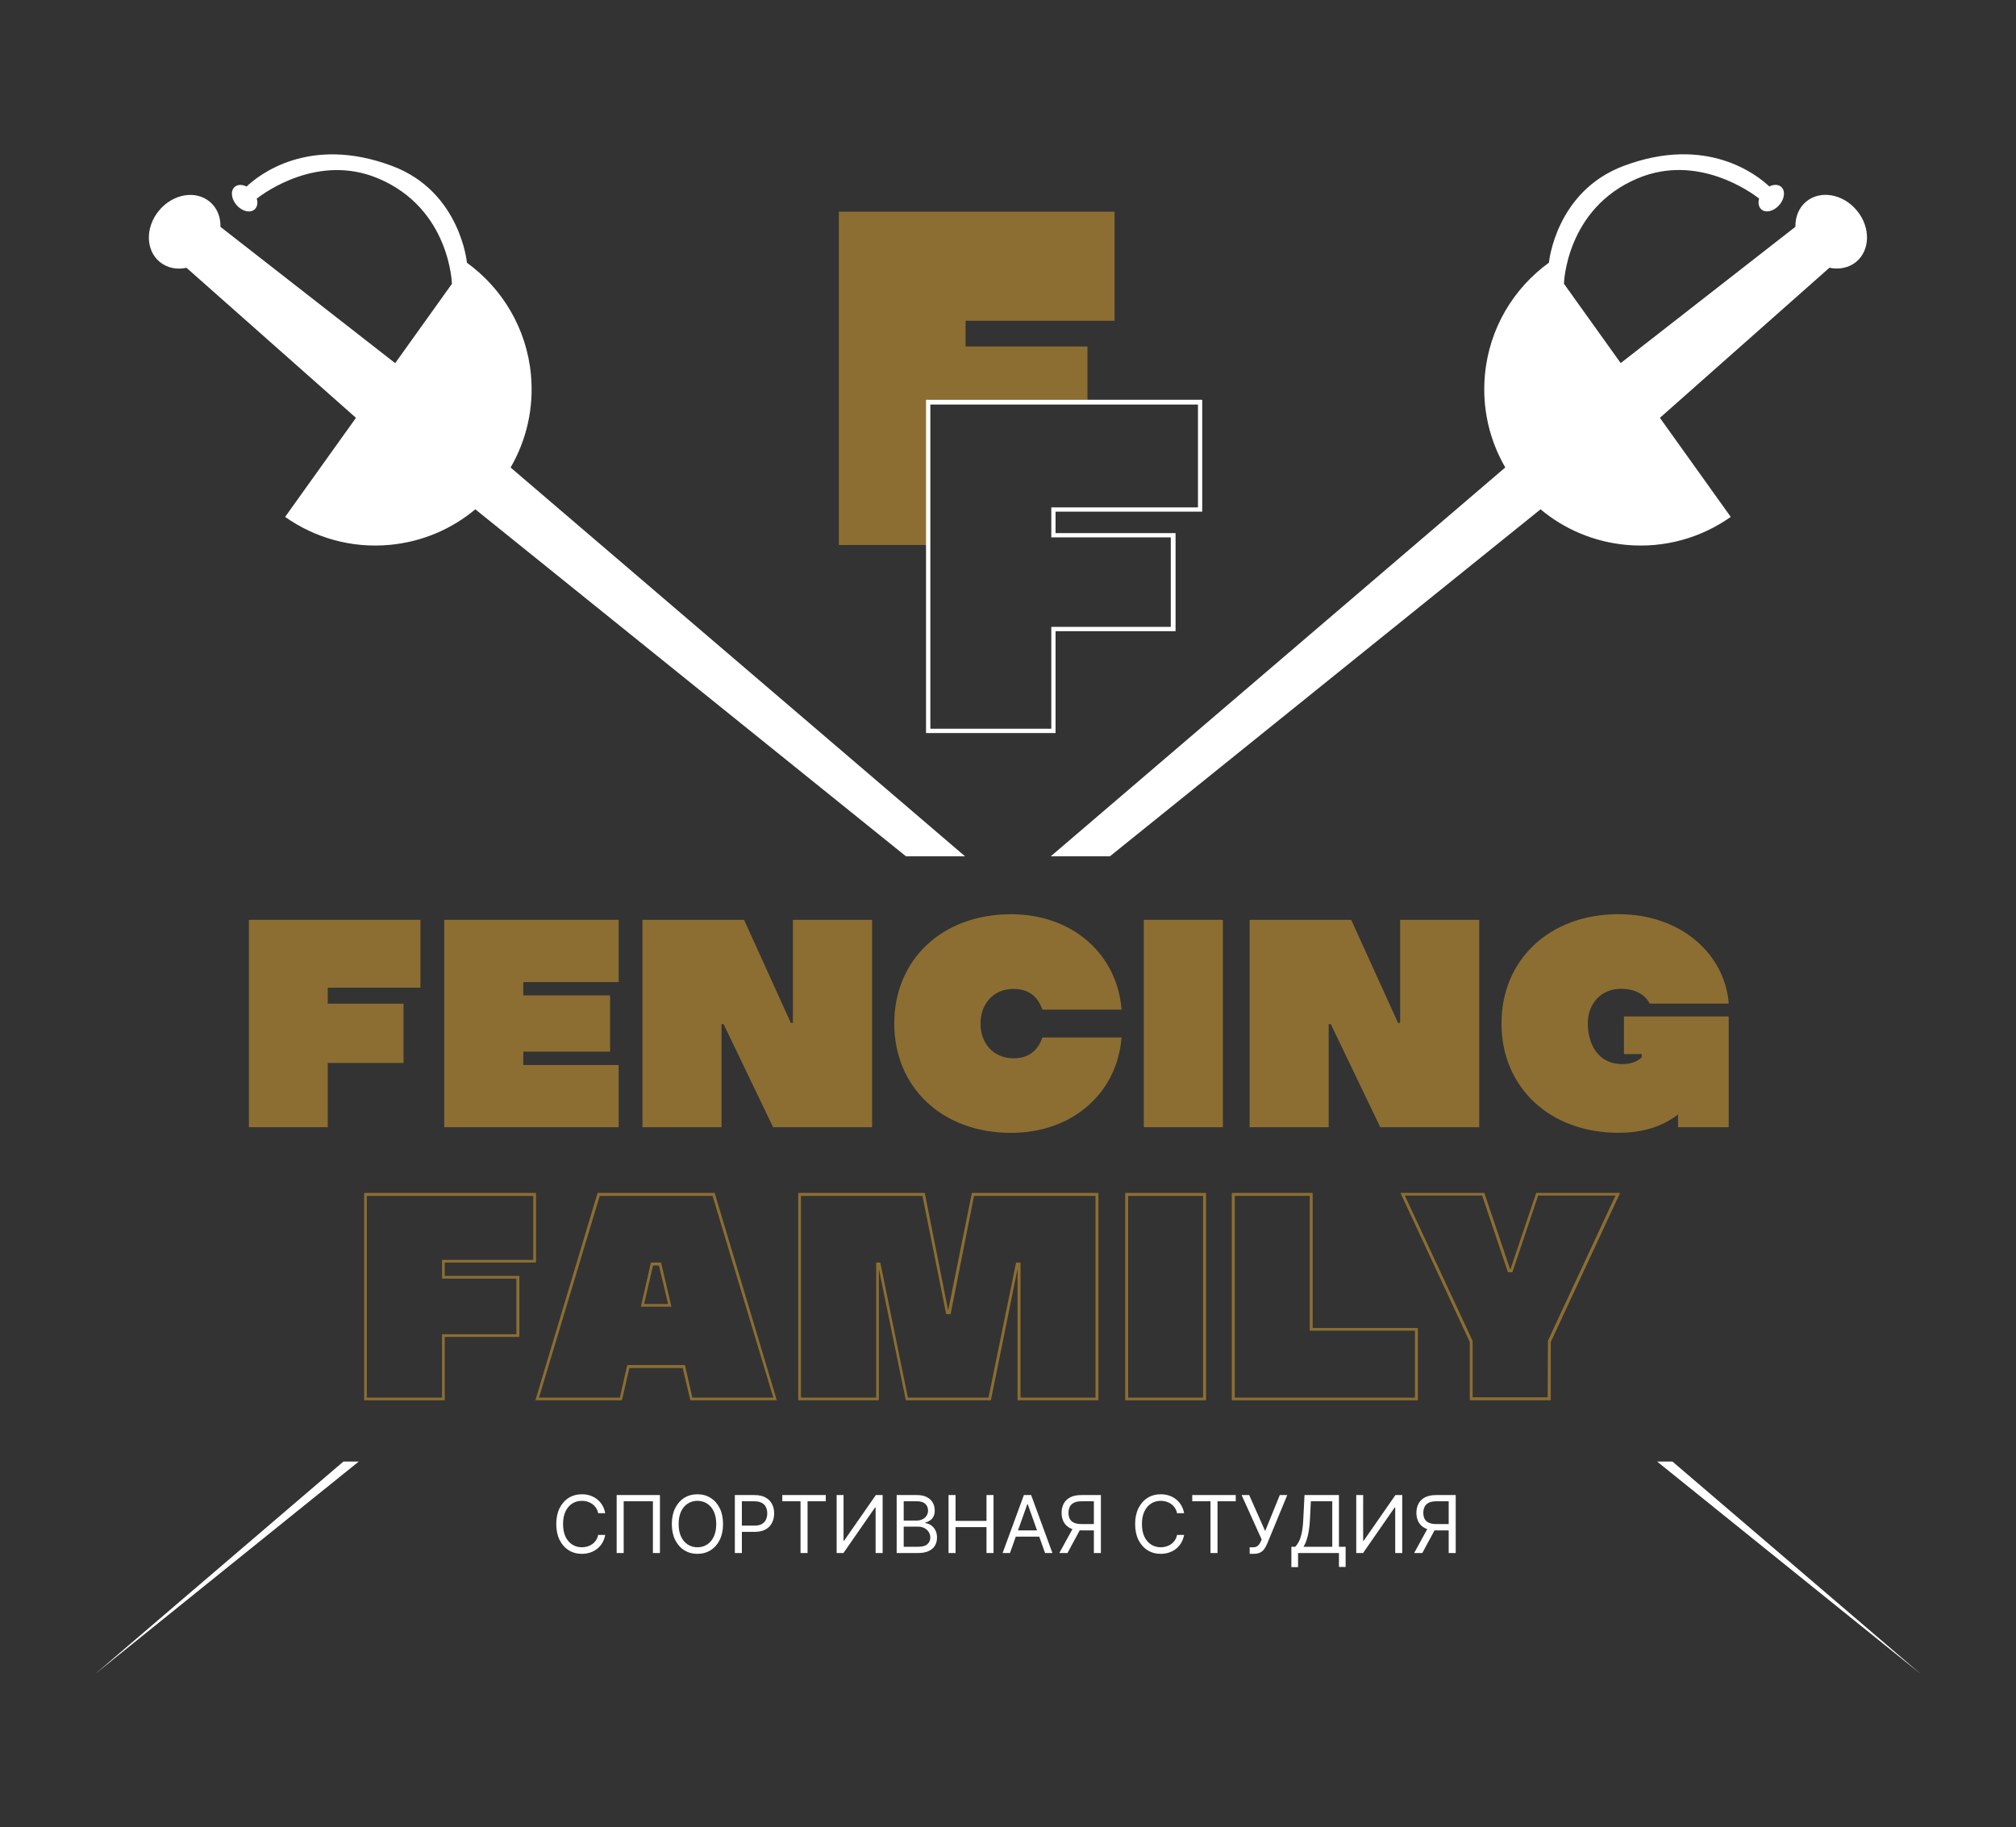
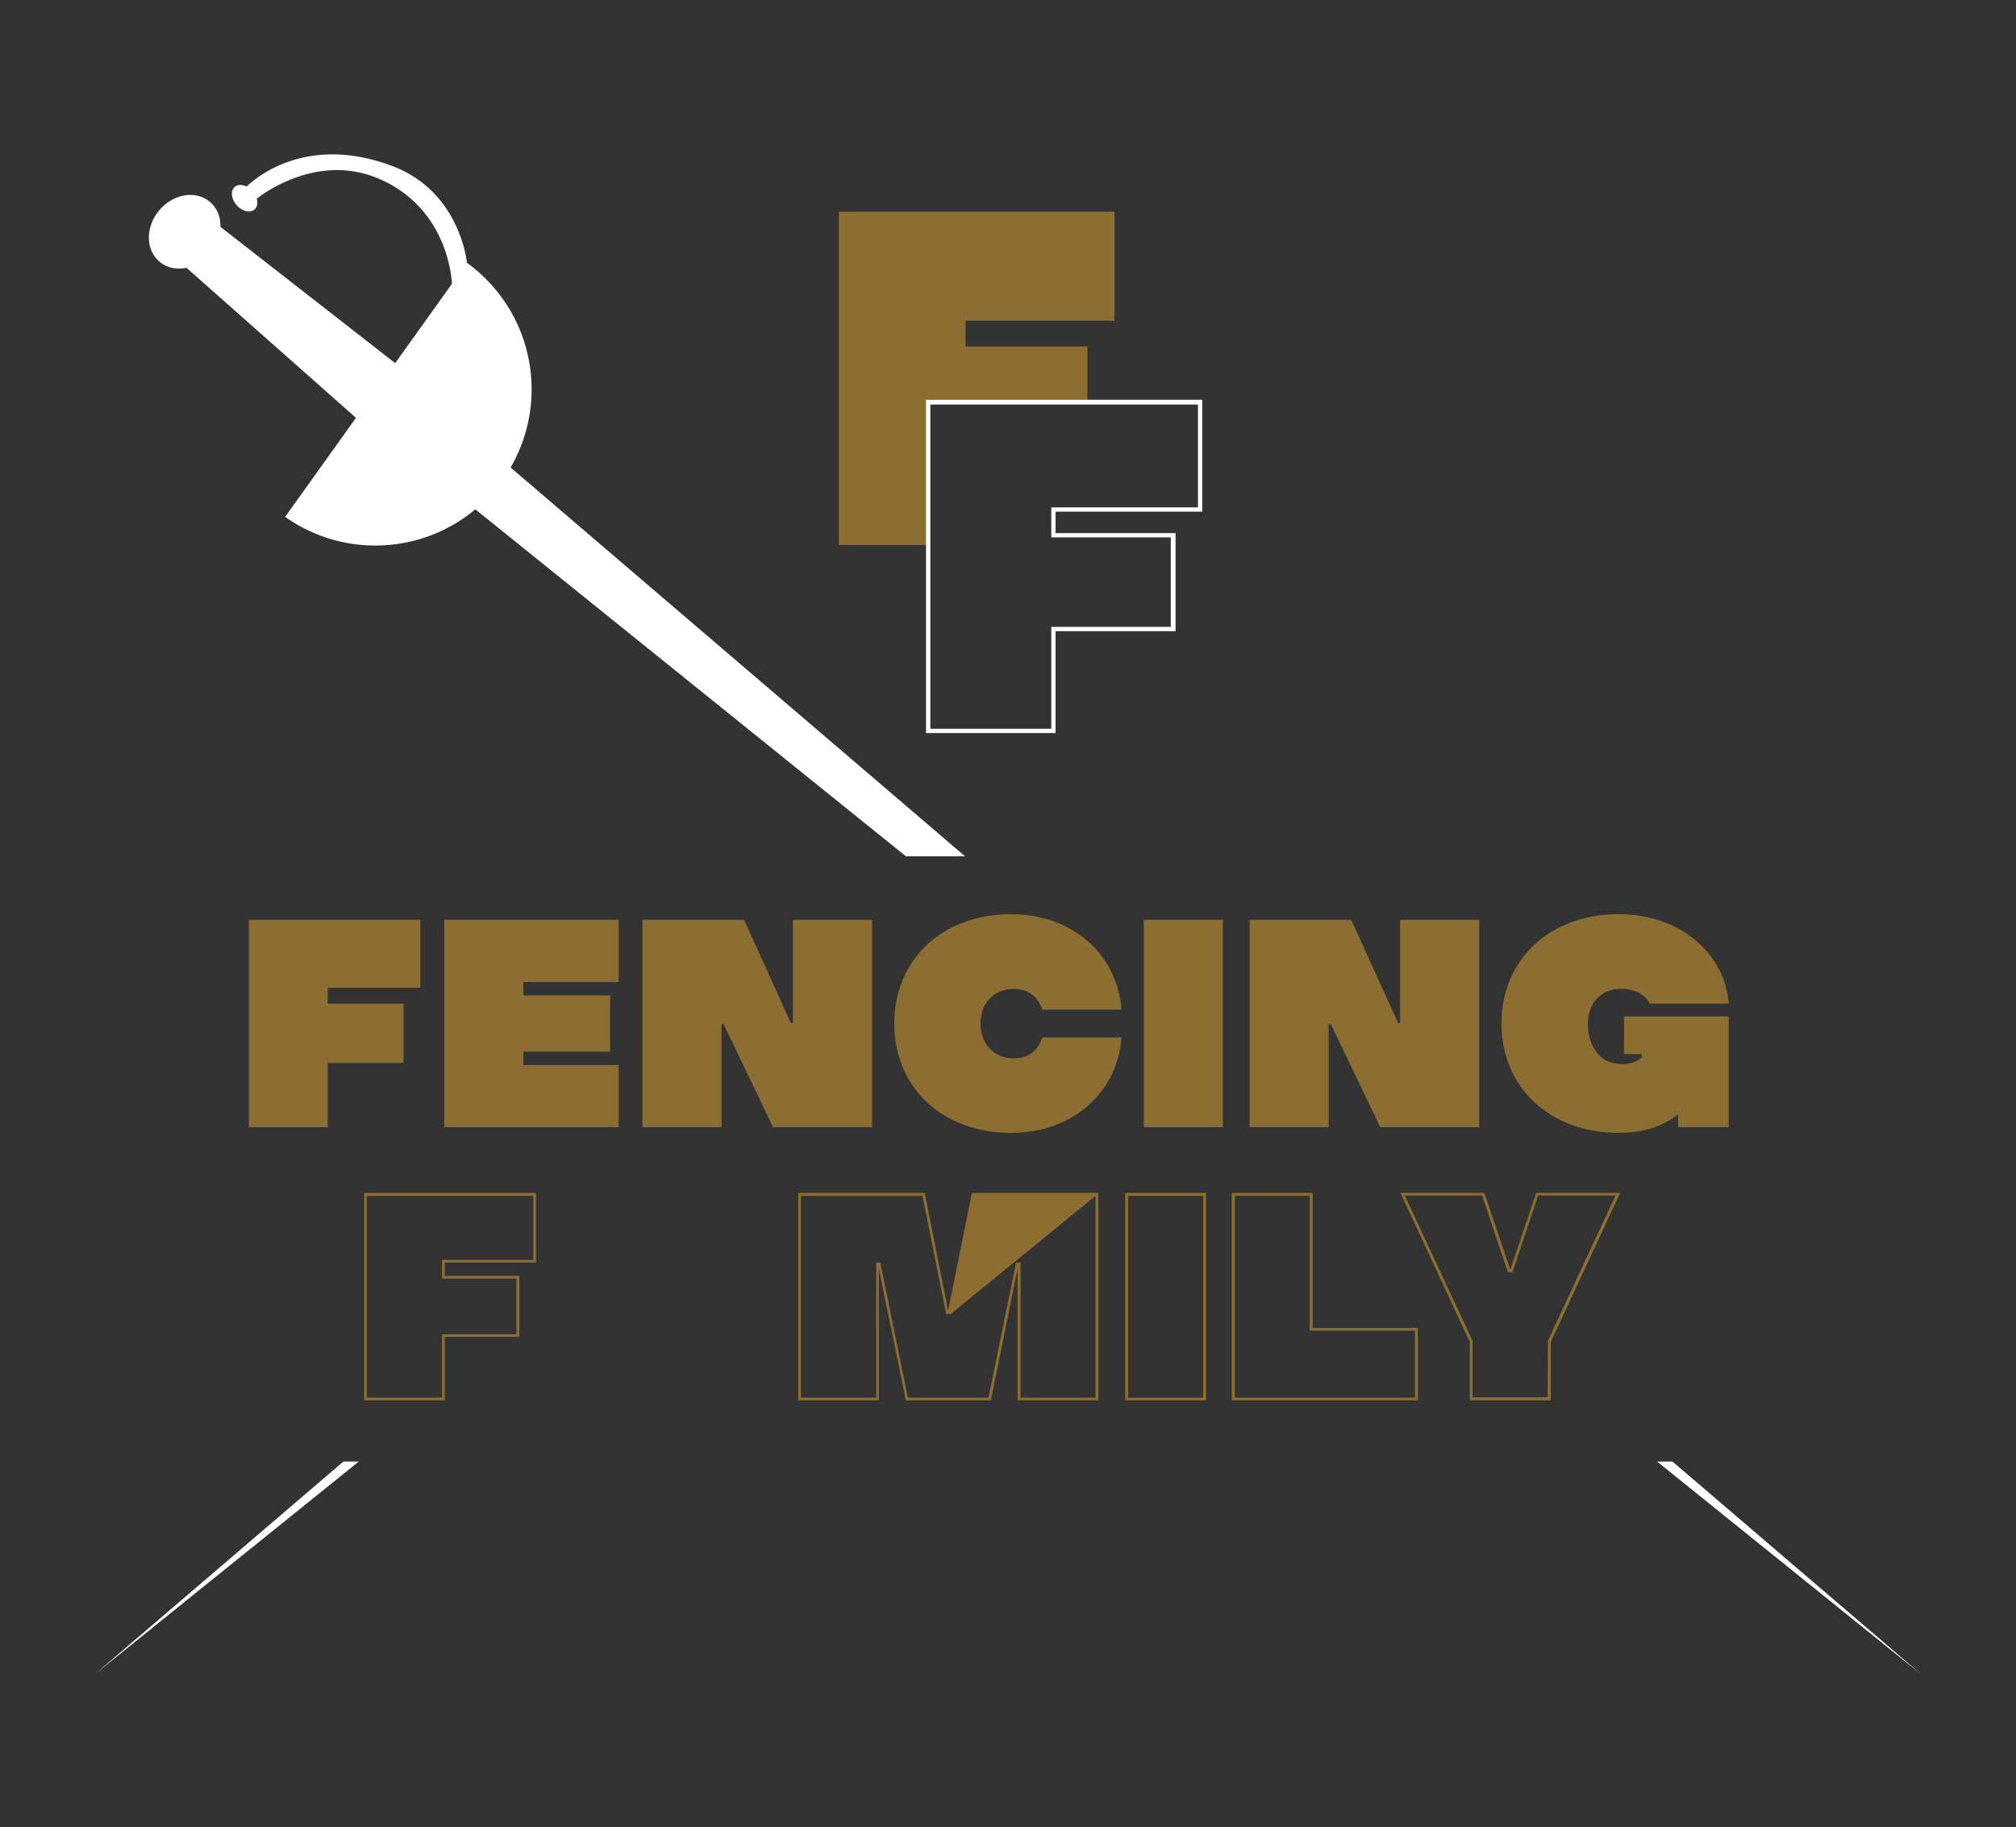
<svg xmlns="http://www.w3.org/2000/svg" width="1241" height="1125" viewBox="0 0 1241 1125" fill="none">
  <rect x="0" y="0" width="1241" height="1125" fill="#333333" stroke="none" />
  <g clip-path="url(#clip0_1261_1694)">
    <path d="M1029.53 899.847H1020.08L1182.45 1030.72L1029.53 899.847Z" fill="white" />
    <mask id="mask0_1261_1694" style="mask-type:luminance" maskUnits="userSpaceOnUse" x="-1102" y="-1240" width="3445" height="3606">
      <path d="M2342.51 -1239.37H-1101.59V2365.09H2342.51V-1239.37Z" fill="white" />
    </mask>
    <g mask="url(#mask0_1261_1694)">
-       <path d="M646.868 527.206H683.236L948.327 313.578C962.768 325.647 980.891 333.583 1001.02 335.465C1024.79 337.674 1047.33 331.006 1065.41 318.242L1021.8 257.247L1126.16 164.833C1132.05 166.101 1138.06 164.956 1142.65 161.192C1151.36 153.951 1151.52 139.797 1143.01 129.569C1134.5 119.342 1120.55 116.888 1111.84 124.128C1107.26 127.933 1105.09 133.619 1105.21 139.633L997.664 223.538L962.727 174.692C962.727 174.692 963.873 128.342 1008.22 109.769C1044.91 94.388 1077.89 118.36 1082.88 122.247C1082.1 124.865 1082.55 127.401 1084.23 128.915C1086.93 131.288 1091.84 130.142 1095.23 126.297C1098.63 122.451 1099.16 117.419 1096.46 115.047C1094.66 113.451 1091.84 113.451 1089.14 114.801C1081.77 107.806 1050.68 82.892 999.464 102.16C957.532 117.91 953.482 161.724 953.482 161.724C931.8 177.433 916.745 202.019 914.086 230.738C912.164 251.397 916.95 271.115 926.605 287.806L646.868 527.165V527.206Z" fill="white" />
      <path d="M211.39 899.847L58.472 1030.71L220.84 899.847H211.39Z" fill="white" />
      <path d="M114.763 164.833L219.122 257.247L175.513 318.242C193.595 331.006 216.136 337.674 239.904 335.465C260.073 333.583 278.154 325.647 292.595 313.578L557.686 527.206H594.054L314.318 287.847C323.972 271.156 328.759 251.438 326.836 230.779C324.177 202.06 309.082 177.474 287.441 161.765C287.441 161.765 283.391 117.951 241.459 102.201C190.241 82.933 159.15 107.847 151.786 114.842C149.086 113.492 146.263 113.492 144.463 115.088C141.763 117.46 142.295 122.492 145.691 126.338C149.086 130.183 153.995 131.329 156.695 128.956C158.413 127.442 158.822 124.906 158.045 122.288C163.036 118.401 196.009 94.428 232.704 109.81C277.05 128.383 278.195 174.733 278.195 174.733L243.259 223.578L135.709 139.674C135.873 133.619 133.663 127.933 129.081 124.169C120.368 116.929 106.418 119.383 97.909 129.61C89.4 139.838 89.563 154.033 98.318 161.233C102.9 165.038 108.872 166.142 114.804 164.874" fill="white" />
      <path d="M201.736 608.083V617.942H248.413V654.433H201.736V693.992H153.218V566.315H258.804V608.083H201.736Z" fill="#8C6E32" />
      <path d="M322.13 604.646V612.828H375.557V647.478H322.13V655.701H380.835V693.992H273.448V566.315H380.835V604.646H322.13Z" fill="#8C6E32" />
      <path d="M536.82 566.315V693.992H475.907L445.429 630.542H444.161V693.992H395.479V566.315H458.029L486.829 629.806H488.098V566.315H536.82Z" fill="#8C6E32" />
      <path d="M641.712 638.723H690.394C687.857 672.473 660.653 697.469 622.362 697.469C579.693 697.469 550.484 669.2 550.484 630.173C550.484 591.146 579.653 562.878 622.362 562.878C660.653 562.878 687.816 587.873 690.394 621.623H641.712C639.175 614.669 634.43 608.86 623.834 608.86C611.603 608.86 603.584 617.982 603.584 630.214C603.584 642.446 611.603 651.569 623.834 651.569C634.43 651.569 639.134 645.719 641.712 638.805" fill="#8C6E32" />
      <path d="M752.782 566.315H704.101V693.992H752.782V566.315Z" fill="#8C6E32" />
      <path d="M910.569 566.315V693.992H849.656L819.219 630.542H817.91V693.992H769.229V566.315H831.779L860.619 629.806H861.888V566.315H910.569Z" fill="#8C6E32" />
      <path d="M999.585 625.797H1064.14V693.993H1032.97V686.138C1023.84 693.256 1011.82 697.429 996.312 697.429C953.644 697.429 924.271 669.161 924.271 630.134C924.271 591.106 953.644 562.838 996.312 562.838C1034.6 562.838 1061.81 587.261 1064.18 617.902H1015.5C1013.13 612.993 1007.28 608.779 997.826 608.779C985.594 608.779 977.412 617.902 977.412 630.134C977.412 642.365 983.426 654.761 997.826 655.129C1003.84 655.334 1008.05 653.493 1010.59 650.956V648.952H999.667V625.797H999.585Z" fill="#8C6E32" />
      <path d="M571.675 246.119H669.407V213.31H594.38V197.478H686.098V130.346H516.366V335.546H571.675V246.119Z" fill="#8C6E32" />
      <path d="M649.771 451.319H570.039V246.119H740.057V315.01H649.771V328.224H723.653V388.606H649.771V451.319ZM572.698 448.66H647.153V385.946H720.707V330.842H647.153V312.392H737.439V249.065H572.698V448.701V448.66Z" fill="white" />
      <path d="M273.777 862.129H224.154V734.451H329.945V777.324H273.777V785.547H319.718V823.101H273.777V862.129ZM225.791 860.492H272.1V821.465H317.877V787.183H272.1V775.688H328.268V736.292H225.791V860.492Z" fill="#8C6E32" />
-       <path d="M478.238 862.129H424.974L420.229 842.247H387.42L382.838 862.129H329.574L367.865 734.451H439.906L478.197 862.129H478.238ZM426.242 860.492H476.029L438.638 736.292H369.174L331.783 860.492H381.57L386.111 840.447H421.661L426.201 860.492H426.242ZM413.274 804.488H394.497L400.715 777.324H406.933L413.315 804.488H413.274ZM396.502 802.851H411.27L405.624 779.124H401.983L396.502 802.851Z" fill="#8C6E32" />
-       <path d="M676.16 862.129H626.374V781.17L609.969 862.129H557.606L540.997 781.17V862.129H491.374V734.451H569.265L583.665 806.86L598.269 734.451H676.16V862.129ZM628.215 860.492H674.36V736.292H599.579L585.179 809.07H582.438L567.833 736.292H493.051V860.492H539.36V777.324H541.897L558.874 860.492H608.497L625.474 777.324H628.215V860.492Z" fill="#8C6E32" />
+       <path d="M676.16 862.129H626.374V781.17L609.969 862.129H557.606L540.997 781.17V862.129H491.374V734.451H569.265L583.665 806.86L598.269 734.451H676.16V862.129ZM628.215 860.492H674.36V736.292L585.179 809.07H582.438L567.833 736.292H493.051V860.492H539.36V777.324H541.897L558.874 860.492H608.497L625.474 777.324H628.215V860.492Z" fill="#8C6E32" />
      <path d="M742.429 862.129H692.643V734.451H742.429V862.129ZM694.443 860.492H740.588V736.292H694.443V860.492Z" fill="#8C6E32" />
      <path d="M872.807 862.129H758.262V734.451H808.048V817.62H872.807V862.129ZM760.103 860.492H871.007V819.256H806.248V736.251H760.103V860.451V860.492Z" fill="#8C6E32" />
      <path d="M954.546 862.129H904.76V826.21L862.092 734.451H913.719L929.592 781.497H929.796L945.669 734.451H997.296L954.628 826.21V862.129H954.546ZM906.56 860.288H952.705L952.869 825.433L994.474 736.047H946.855L930.983 783.297H928.242L912.369 736.047H864.751L906.519 825.597V860.247L906.56 860.288Z" fill="#8C6E32" />
-       <path d="M372.547 931.629H368.223C367.968 930.386 367.52 929.293 366.881 928.352C366.254 927.41 365.487 926.62 364.58 925.981C363.685 925.33 362.691 924.842 361.599 924.517C360.507 924.191 359.368 924.028 358.182 924.028C356.02 924.028 354.062 924.575 352.307 925.667C350.564 926.76 349.175 928.369 348.141 930.496C347.118 932.623 346.607 935.232 346.607 938.323C346.607 941.415 347.118 944.024 348.141 946.151C349.175 948.277 350.564 949.887 352.307 950.98C354.062 952.072 356.02 952.618 358.182 952.618C359.368 952.618 360.507 952.456 361.599 952.13C362.691 951.805 363.685 951.322 364.58 950.683C365.487 950.032 366.254 949.236 366.881 948.295C367.52 947.342 367.968 946.249 368.223 945.018H372.547C372.221 946.842 371.629 948.475 370.769 949.916C369.909 951.357 368.839 952.583 367.561 953.594C366.283 954.594 364.847 955.355 363.255 955.878C361.675 956.401 359.984 956.663 358.182 956.663C355.137 956.663 352.429 955.919 350.058 954.431C347.688 952.944 345.822 950.828 344.463 948.086C343.103 945.343 342.423 942.089 342.423 938.323C342.423 934.558 343.103 931.304 344.463 928.561C345.822 925.818 347.688 923.703 350.058 922.215C352.429 920.728 355.137 919.984 358.182 919.984C359.984 919.984 361.675 920.245 363.255 920.768C364.847 921.291 366.283 922.058 367.561 923.07C368.839 924.069 369.909 925.289 370.769 926.73C371.629 928.16 372.221 929.793 372.547 931.629ZM406.24 920.472V956.175H401.917V924.307H383.926V956.175H379.603V920.472H406.24ZM445.085 938.323C445.085 942.089 444.405 945.343 443.045 948.086C441.686 950.828 439.82 952.944 437.449 954.431C435.078 955.919 432.371 956.663 429.326 956.663C426.281 956.663 423.573 955.919 421.202 954.431C418.831 952.944 416.966 950.828 415.606 948.086C414.246 945.343 413.566 942.089 413.566 938.323C413.566 934.558 414.246 931.304 415.606 928.561C416.966 925.818 418.831 923.703 421.202 922.215C423.573 920.728 426.281 919.984 429.326 919.984C432.371 919.984 435.078 920.728 437.449 922.215C439.82 923.703 441.686 925.818 443.045 928.561C444.405 931.304 445.085 934.558 445.085 938.323ZM440.901 938.323C440.901 935.232 440.384 932.623 439.35 930.496C438.327 928.369 436.938 926.76 435.183 925.667C433.44 924.575 431.487 924.028 429.326 924.028C427.164 924.028 425.206 924.575 423.451 925.667C421.707 926.76 420.319 928.369 419.284 930.496C418.262 932.623 417.75 935.232 417.75 938.323C417.75 941.415 418.262 944.024 419.284 946.151C420.319 948.277 421.707 949.887 423.451 950.98C425.206 952.072 427.164 952.618 429.326 952.618C431.487 952.618 433.44 952.072 435.183 950.98C436.938 949.887 438.327 948.277 439.35 946.151C440.384 944.024 440.901 941.415 440.901 938.323ZM452.354 956.175V920.472H464.418C467.219 920.472 469.508 920.978 471.287 921.989C473.076 922.988 474.401 924.342 475.261 926.051C476.121 927.759 476.551 929.665 476.551 931.769C476.551 933.872 476.121 935.784 475.261 937.504C474.413 939.224 473.1 940.595 471.321 941.618C469.543 942.629 467.265 943.135 464.488 943.135H455.841V939.3H464.348C466.266 939.3 467.806 938.968 468.968 938.306C470.13 937.643 470.973 936.749 471.496 935.621C472.03 934.482 472.298 933.198 472.298 931.769C472.298 930.339 472.03 929.061 471.496 927.933C470.973 926.806 470.124 925.923 468.951 925.284C467.777 924.633 466.219 924.307 464.279 924.307H456.678V956.175H452.354ZM481.563 924.307V920.472H508.34V924.307H497.113V956.175H492.79V924.307H481.563ZM515.012 920.472H519.266V948.574H519.615L539.14 920.472H543.323V956.175H539V928.143H538.651L519.196 956.175H515.012V920.472ZM551.974 956.175V920.472H564.456C566.943 920.472 568.995 920.902 570.61 921.762C572.226 922.611 573.428 923.755 574.219 925.196C575.009 926.626 575.404 928.212 575.404 929.956C575.404 931.49 575.131 932.756 574.585 933.756C574.05 934.755 573.341 935.546 572.458 936.127C571.586 936.708 570.639 937.138 569.617 937.417V937.765C570.709 937.835 571.807 938.219 572.911 938.916C574.015 939.613 574.939 940.613 575.683 941.914C576.427 943.216 576.799 944.808 576.799 946.691C576.799 948.481 576.392 950.09 575.579 951.52C574.765 952.949 573.481 954.083 571.726 954.919C569.971 955.756 567.687 956.175 564.875 956.175H551.974ZM556.298 952.339H564.875C567.699 952.339 569.704 951.793 570.889 950.701C572.086 949.597 572.685 948.26 572.685 946.691C572.685 945.482 572.377 944.367 571.761 943.344C571.145 942.31 570.267 941.484 569.128 940.869C567.989 940.241 566.641 939.927 565.084 939.927H556.298V952.339ZM556.298 936.162H564.317C565.619 936.162 566.792 935.906 567.838 935.395C568.896 934.883 569.733 934.163 570.349 933.233C570.976 932.303 571.29 931.211 571.29 929.956C571.29 928.387 570.744 927.056 569.651 925.963C568.559 924.859 566.827 924.307 564.456 924.307H556.298V936.162ZM583.903 956.175V920.472H588.226V936.371H607.263V920.472H611.586V956.175H607.263V940.206H588.226V956.175H583.903ZM621.706 956.175H617.173L630.283 920.472H634.746L647.855 956.175H643.323L632.654 926.12H632.375L621.706 956.175ZM623.379 942.228H641.649V946.064H623.379V942.228ZM677.683 956.175H673.359V924.307H665.759C663.829 924.307 662.278 924.604 661.104 925.196C659.93 925.777 659.076 926.603 658.541 927.672C658.007 928.741 657.74 929.99 657.74 931.42C657.74 932.849 658.001 934.081 658.524 935.116C659.059 936.138 659.907 936.929 661.069 937.487C662.243 938.044 663.783 938.323 665.689 938.323H675.312V942.228H665.549C662.783 942.228 660.511 941.769 658.733 940.851C656.955 939.921 655.636 938.643 654.776 937.016C653.916 935.389 653.486 933.523 653.486 931.42C653.486 929.316 653.916 927.439 654.776 925.789C655.636 924.139 656.961 922.843 658.751 921.902C660.54 920.949 662.83 920.472 665.619 920.472H677.683V956.175ZM660.877 940.136H665.759L657.112 956.175H652.091L660.877 940.136ZM728.887 931.629H724.564C724.308 930.386 723.861 929.293 723.222 928.352C722.594 927.41 721.827 926.62 720.921 925.981C720.026 925.33 719.032 924.842 717.94 924.517C716.847 924.191 715.708 924.028 714.523 924.028C712.361 924.028 710.403 924.575 708.648 925.667C706.905 926.76 705.516 928.369 704.481 930.496C703.459 932.623 702.947 935.232 702.947 938.323C702.947 941.415 703.459 944.024 704.481 946.151C705.516 948.277 706.905 949.887 708.648 950.98C710.403 952.072 712.361 952.618 714.523 952.618C715.708 952.618 716.847 952.456 717.94 952.13C719.032 951.805 720.026 951.322 720.921 950.683C721.827 950.032 722.594 949.236 723.222 948.295C723.861 947.342 724.308 946.249 724.564 945.018H728.887C728.562 946.842 727.969 948.475 727.109 949.916C726.249 951.357 725.18 952.583 723.902 953.594C722.623 954.594 721.188 955.355 719.596 955.878C718.015 956.401 716.324 956.663 714.523 956.663C711.478 956.663 708.77 955.919 706.399 954.431C704.028 952.944 702.163 950.828 700.803 948.086C699.443 945.343 698.763 942.089 698.763 938.323C698.763 934.558 699.443 931.304 700.803 928.561C702.163 925.818 704.028 923.703 706.399 922.215C708.77 920.728 711.478 919.984 714.523 919.984C716.324 919.984 718.015 920.245 719.596 920.768C721.188 921.291 722.623 922.058 723.902 923.07C725.18 924.069 726.249 925.289 727.109 926.73C727.969 928.16 728.562 929.793 728.887 931.629ZM733.921 924.307V920.472H760.698V924.307H749.471V956.175H745.148V924.307H733.921ZM769.253 956.663V952.618H771.485C772.345 952.618 773.065 952.45 773.646 952.113C774.239 951.776 774.727 951.34 775.111 950.805C775.506 950.271 775.831 949.713 776.087 949.132L776.645 947.807L764.302 920.472H768.974L778.806 942.647L787.802 920.472H792.404L780.062 950.387C779.573 951.503 779.016 952.537 778.388 953.49C777.772 954.443 776.929 955.21 775.86 955.791C774.803 956.372 773.367 956.663 771.554 956.663H769.253ZM794.936 964.821V952.339H797.237C798.028 951.619 798.771 950.602 799.469 949.289C800.178 947.964 800.776 946.197 801.264 943.989C801.764 941.769 802.095 938.951 802.258 935.534L803.025 920.472H824.223V952.339H828.337V964.752H824.223V956.175H799.05V964.821H794.936ZM802.397 952.339H820.109V924.307H806.93L806.372 935.534C806.233 938.137 805.989 940.497 805.64 942.612C805.291 944.715 804.844 946.581 804.298 948.208C803.751 949.823 803.118 951.2 802.397 952.339ZM834.87 920.472H839.124V948.574H839.473L858.998 920.472H863.181V956.175H858.858V928.143H858.509L839.054 956.175H834.87V920.472ZM896.099 956.175H891.776V924.307H884.175C882.246 924.307 880.694 924.604 879.52 925.196C878.347 925.777 877.492 926.603 876.958 927.672C876.423 928.741 876.156 929.99 876.156 931.42C876.156 932.849 876.417 934.081 876.94 935.116C877.475 936.138 878.323 936.929 879.485 937.487C880.659 938.044 882.199 938.323 884.105 938.323H893.728V942.228H883.966C881.2 942.228 878.928 941.769 877.149 940.851C875.371 939.921 874.052 938.643 873.192 937.016C872.332 935.389 871.902 933.523 871.902 931.42C871.902 929.316 872.332 927.439 873.192 925.789C874.052 924.139 875.377 922.843 877.167 921.902C878.957 920.949 881.246 920.472 884.035 920.472H896.099V956.175ZM879.294 940.136H884.175L875.528 956.175H870.508L879.294 940.136Z" fill="white" />
    </g>
  </g>
  <defs>
    <clipPath id="clip0_1261_1694">
      <rect width="1239.55" height="1125" fill="white" transform="translate(0.538)" />
    </clipPath>
  </defs>
</svg>